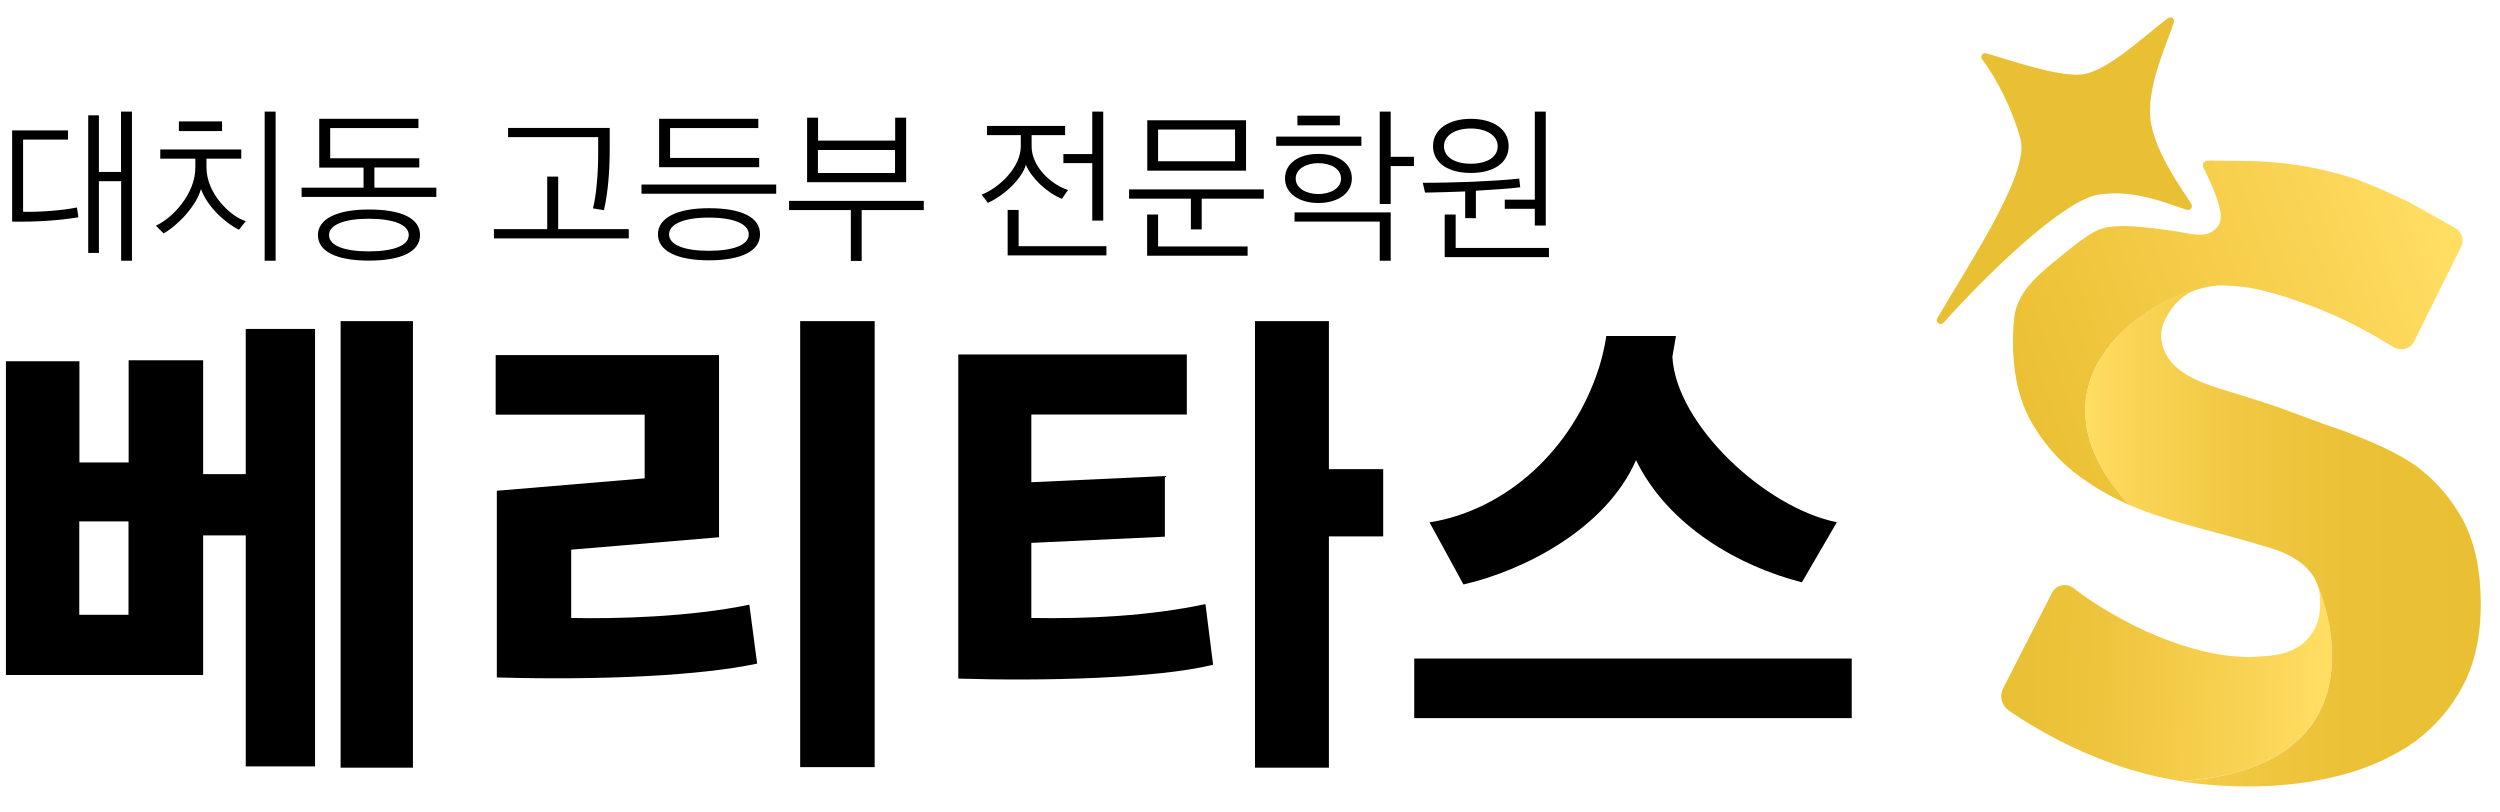
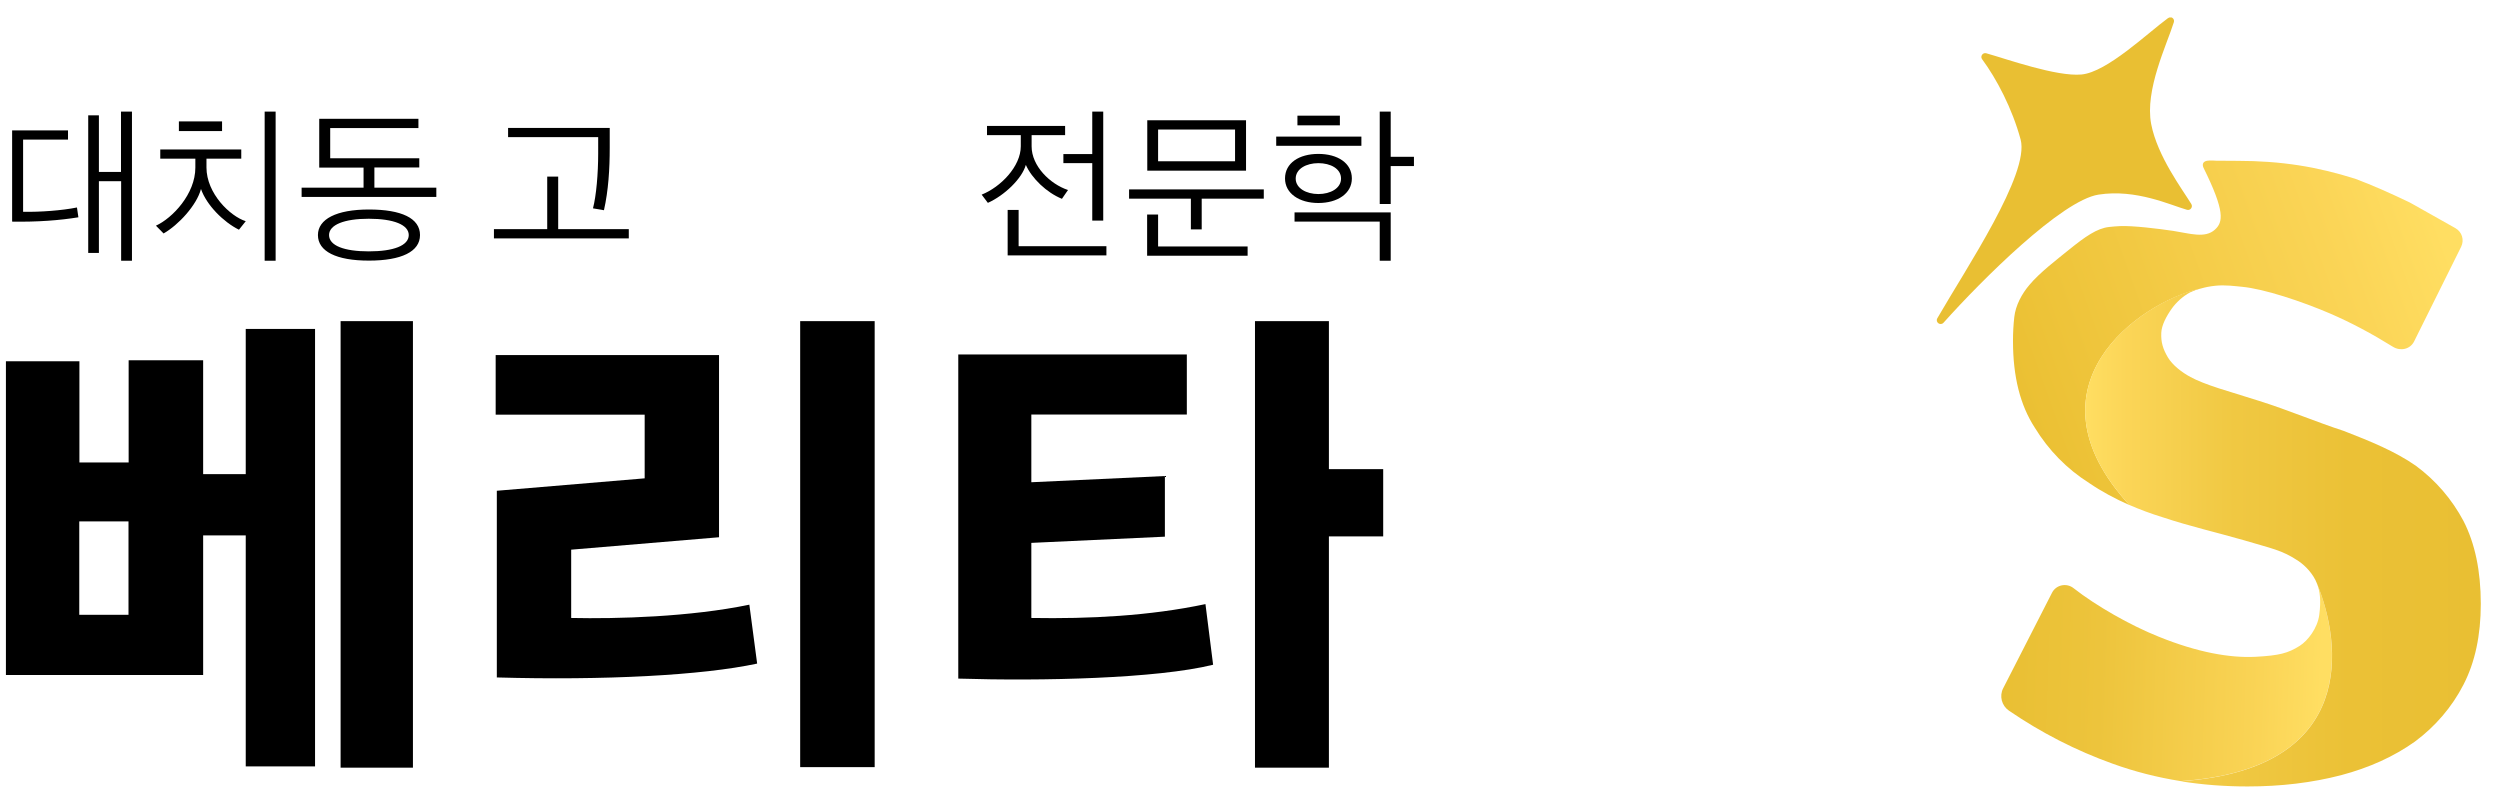
<svg xmlns="http://www.w3.org/2000/svg" xmlns:xlink="http://www.w3.org/1999/xlink" version="1.1" id="Layer_1" x="0px" y="0px" viewBox="0 0 1731.5 562.6" style="enable-background:new 0 0 1731.5 562.6;" xml:space="preserve">
  <style type="text/css">
	.st0{clip-path:url(#SVGID_2_);fill:url(#SVGID_3_);}
	.st1{clip-path:url(#SVGID_5_);fill:url(#SVGID_6_);}
	.st2{clip-path:url(#SVGID_8_);fill:url(#SVGID_9_);}
	.st3{clip-path:url(#SVGID_11_);fill:url(#SVGID_12_);}
</style>
  <g>
    <defs>
      <path id="SVGID_1_" d="M1501.5,12.6c-14.1,10.3-42.2,37.4-59.9,39c-17.2,1.6-51.7-10.7-65.9-14.7c-2.4-0.7-4.4,2.1-2.9,4.1    c10,13.5,20.9,34.2,26.7,55.7c6.3,23.8-37.7,89-57.7,123.7c-1.6,2.8,2.1,5.5,4.3,3.1c27.1-30.3,81.9-84.7,107.3-88.7    c26.1-4.1,49.9,7.3,61.3,10.5c2.3,0.7,4.3-1.9,3-4c-6-9.9-23.5-33-27.8-55.4c-4.5-23.6,10.9-55.1,15.7-70.5    c0.6-1.9-0.9-3.5-2.5-3.5C1502.5,12.1,1502,12.3,1501.5,12.6" />
    </defs>
    <clipPath id="SVGID_2_">
      <use xlink:href="#SVGID_1_" style="overflow:visible;" />
    </clipPath>
    <linearGradient id="SVGID_3_" gradientUnits="userSpaceOnUse" x1="1.728040e-11" y1="562.636" x2="1" y2="562.636" gradientTransform="matrix(176.671 0 0 -176.671 1341.385 99520.336)">
      <stop offset="0" style="stop-color:#E9BF33" />
      <stop offset="1" style="stop-color:#E9BF33" />
    </linearGradient>
    <rect x="1340.2" y="12.1" class="st0" width="178.8" height="213.9" />
  </g>
  <path d="M4.1,467.4V250.2h50.9v70.1h34.1v-70.8h51.6v78.9h29.5V227.8h48v303h-48v-160h-29.5v96.7H4.1z M89.1,361.1H54.9v64.7h34.1  V361.1z M235.9,222.4h50.1v309.3h-50.1V222.4z" />
  <path d="M524.4,459.6c-38,8.2-106,11.7-180.3,9.6V339.9l102.4-8.6v-44.1H343.3v-41.3H498v126.2l-102.4,8.6V428  c32,0.7,82.5-0.7,123.4-9.2L524.4,459.6z M554.2,222.4h51.6v308.9h-51.6V222.4z" />
  <path d="M806.8,371.7l-92.5,4.3V428c40.2,0.7,81.9-1.4,120.6-9.6l5.3,42c-38.8,9.6-118.5,11.4-176.5,9.6V245.5H822v41.6H714.3v46.9  l92.5-4.3V371.7z M920.4,371.5v160.2h-51.2V222.4h51.2v102.5H958v46.6H920.4z" />
-   <path d="M979.5,456.1h303v41.3h-303V456.1z M1160.8,232.6l-2.5,14.4c2.3,46.7,64.1,104.7,113.9,114.7l-24.2,41.6  c-43.4-11-92.5-38.8-114.9-84.6c-20.6,47.3-77.5,76.5-119.5,86.1l-23.5-43c53-8.5,99.2-50.2,117.4-107.3c3.7-11.6,5-21.8,5-21.8  H1160.8z" />
  <g>
    <defs>
      <path id="SVGID_4_" d="M1530.1,111.2c-4.9,0.1-4.9,3-3.9,5.1c15,30.3,13.5,37.6,7.9,42.7c-6.9,6.3-17.3,2.7-29,0.9    c-10.1-1.5-27.9-3.7-36.8-3.3c-2.3,0.1-4.8,0.3-7.5,0.6c-8.5,0.9-16.8,6.9-27.5,15.5c-9.1,7.4-20.5,16-27.7,24.6    c-5.3,6.2-9.6,14.2-10.5,22.3c-0.6,5.3-0.9,10.8-0.9,16.5c0,24.9,5,44.5,15.1,60.1c9.5,15.5,22.1,28.5,37.6,38.3    c8.6,5.9,18,10.9,27.9,15.3c-75.2-82.1,6.7-140.6,49.6-150c2.8-0.8,6.1-1.5,10-1.9c6.7-0.7,13.9,0.3,18.2,0.7    c15.5,1.4,41.7,10.2,60.9,18.4c15.3,6.6,29.4,14.2,43.9,23.2c5.2,3.2,11.9,1.7,14.6-3.7l32.6-65.6c2.3-4.7,0.6-10.3-4-12.9    l-30.2-17c-0.8-0.4-1.5-0.8-2.3-1.2c-12.6-6-24.8-11.5-36.9-16c-13-4.1-26.1-7.3-39.1-9.3c-13.5-2.1-27.6-3.1-42.2-3.1    c-6,0-10.4-0.1-15-0.1C1533.2,111.1,1531.7,111.2,1530.1,111.2" />
    </defs>
    <clipPath id="SVGID_5_">
      <use xlink:href="#SVGID_4_" style="overflow:visible;" />
    </clipPath>
    <linearGradient id="SVGID_6_" gradientUnits="userSpaceOnUse" x1="-1.182343e-11" y1="562.692" x2="1" y2="562.692" gradientTransform="matrix(-293.456 103.956 103.956 293.456 -56799.078 -164946.812)">
      <stop offset="0" style="stop-color:#FFDE62" />
      <stop offset="0.217" style="stop-color:#FBD557" />
      <stop offset="1" style="stop-color:#EBC033" />
    </linearGradient>
    <polygon class="st1" points="1781.8,323.1 1429,448.1 1319,137.7 1671.9,12.8  " />
  </g>
  <g>
    <defs>
      <path id="SVGID_7_" d="M1606.3,426c-1.2,9-7.8,17.7-13.5,21.3c-8.1,5.1-14,6.7-30.6,7.6c-18,0.9-40.3-3.1-67-13.9    c-19.8-7.9-43.6-21.5-59-33.6c-4.9-3.9-12.2-2.4-15,3.2l-33.8,66.1c-2.8,5.4-1,12.1,4,15.5c22.2,15.2,46.3,27.6,72,36.8    c15,5.4,30.6,9.4,46.9,12c123.6-8.3,111-96.5,94.6-136.5C1606.7,409.6,1607.7,415.6,1606.3,426" />
    </defs>
    <clipPath id="SVGID_8_">
      <use xlink:href="#SVGID_7_" style="overflow:visible;" />
    </clipPath>
    <linearGradient id="SVGID_9_" gradientUnits="userSpaceOnUse" x1="1.091394e-11" y1="562.645" x2="1" y2="562.645" gradientTransform="matrix(-228.996 -8.232 -8.232 228.996 6239.374 -128367.734)">
      <stop offset="0" style="stop-color:#FFDE62" />
      <stop offset="0.184" style="stop-color:#FAD456" />
      <stop offset="0.672" style="stop-color:#EDC43C" />
      <stop offset="0.983" style="stop-color:#E9BF33" />
      <stop offset="1" style="stop-color:#E9BF33" />
    </linearGradient>
    <polygon class="st2" points="1633.6,550.1 1379.6,540.9 1384.9,394.7 1638.9,403.8  " />
  </g>
  <g>
    <defs>
      <path id="SVGID_10_" d="M1604.7,404.3c-0.1-0.2-0.2-0.5-0.3-0.7C1604.6,403.8,1604.6,404.1,1604.7,404.3 M1474.7,349.7    c7.4,3.2,15.1,6.1,23.3,8.6c18.6,6.2,37.8,10.6,55.9,15.8c19.2,5.8,26.5,6.7,38.2,14.6c4.5,3.1,10,8.6,12.7,15.6    c0,0.1,0.1,0.2,0.1,0.2c0,0,0,0.1,0,0.1c16.5,39.9,29.1,128.1-94.6,136.5c14.9,2.4,30.4,3.6,46.4,3.6c23.1,0,44.7-2.6,64.7-7.8    c19.6-5.2,36.6-12.9,51.2-23.3c14-10.4,25.6-23.8,33.6-39.4c8-15.5,12-34.2,12-55.9c0-22.8-4-41.9-12-57.5    c-8-15-19.1-28-33.1-38.3c-14.1-9.8-31.1-16.8-49.7-24c-19.1-6.2-38.3-14.4-58.6-20.8c-13.9-4.3-19.4-6-27.9-8.7    c-8.9-2.9-15-5.3-19.8-7.9c-5.8-3.1-12.5-8.2-15.7-13.7c-3.4-5.8-4.8-10.5-4.5-16.9c0.2-5.2,3.5-11.5,7.3-16.8    c2.9-4.1,7.7-8.6,12.7-11.2c2.2-1,4.6-2,7.3-2.8C1481.5,209.2,1399.6,267.7,1474.7,349.7" />
    </defs>
    <clipPath id="SVGID_11_">
      <use xlink:href="#SVGID_10_" style="overflow:visible;" />
    </clipPath>
    <linearGradient id="SVGID_12_" gradientUnits="userSpaceOnUse" x1="9.094947e-12" y1="562.64" x2="1" y2="562.64" gradientTransform="matrix(274.115 0 0 -274.115 1444.18 154600.391)">
      <stop offset="0" style="stop-color:#FFDE62" />
      <stop offset="0.106" style="stop-color:#FBD557" />
      <stop offset="0.378" style="stop-color:#F0C842" />
      <stop offset="0.667" style="stop-color:#EBC136" />
      <stop offset="1" style="stop-color:#E9BF33" />
    </linearGradient>
    <rect x="1399.6" y="199.8" class="st3" width="318.7" height="344.9" />
  </g>
  <path d="M54.3,150.5c-12.9,2.1-28.3,3.3-45.9,3V90.3h38.7v6.4H16v50c12,0.2,26.9-0.9,37.3-3L54.3,150.5z M83.9,180.6v-55.1H68.5  v49.7h-7.4V79.9h7.4v39.2h15.3V77.3h7.6v103.3H83.9z" />
  <path d="M165.5,159.1c-10.7-5.3-22.4-17-26.3-28.2c-3,11.3-15.6,24.9-25.9,30.8l-5.3-5.4c11.4-5.2,27.3-21.9,27.3-40.2v-6.2H111  v-6.4h56.1v6.4H143v6.1c0,18,16.4,33.8,27.2,37.2L165.5,159.1z M123.9,84.1h29.9v6.7h-29.9V84.1z M183.3,77.3h7.6v103.3h-7.6V77.3z" />
  <path d="M259.3,116.1V130h42.9v6.4h-93.3V130h42.9v-13.9h-30.7V82.3h68.7v6.4h-61.1v20.9h61.7v6.4H259.3z M255.5,180.5  c-22.6,0-35.3-6.4-35.3-17.7c0-11,12.8-17.7,35.3-17.7s35.4,6,35.4,17.7C290.9,174.3,278,180.5,255.5,180.5 M227.9,162.8  c0,7.3,10.4,11.3,27.5,11.3c17.2,0,27.7-4,27.7-11.3c0-7.1-10.4-11.3-27.7-11.3C238.4,151.5,227.9,155.7,227.9,162.8" />
  <path d="M342.1,165.1v-6.4H379v-36.4h7.6v36.4h48.9v6.4H342.1z M422.3,102.3c0,14.8-0.9,29.5-4,43.3l-7.6-1.3  c2.3-8.9,3.6-24.1,3.6-38V95h-62.4v-6.4h70.4V102.3z" />
-   <path d="M444.3,127.8h93.3v6.4h-93.3V127.8z M491,180.3c-22.5,0-35.3-6.7-35.3-18c0-11.2,12.8-18.1,35.3-18.1  c22.6,0,35.4,6.2,35.4,18.1C526.4,173.8,513.5,180.3,491,180.3 M456.5,115.8V82.3h68.7v6.4h-61.1v20.7h61.7v6.4H456.5z M463.4,162.3  c0,7.3,10.4,11.4,27.5,11.4c17.2,0,27.7-4.1,27.7-11.4c0-7.2-10.4-11.6-27.7-11.6C473.9,150.7,463.4,155.1,463.4,162.3" />
-   <path d="M589.3,180.7v-35.2h-42.8v-6.4h93.3v6.4h-43v35.2H589.3z M559,126.2V81.5h7.6v15.9h53.4V81.5h7.6v44.7H559z M619.9,103.9  h-53.4v15.9h53.4V103.9z" />
  <path d="M683.5,87.2h54.2v6.4h-23.2v7.8c0,13.6,12.8,26.1,25.2,30.2l-4.2,6.1c-10.6-4.3-20.9-14.2-25-23.5  c-2.7,9.6-14.9,21.2-26.3,26.3l-4.3-5.7c13.1-5.2,27.1-19.5,27.1-33.5v-7.7h-23.4V87.2z M697.9,176.9v-31.5h7.6v25.1h60.8v6.4H697.9  z M736.5,113.1v-6.4h20V77.3h7.6v75.5h-7.6v-39.8H736.5z" />
  <path d="M824.8,158.9v-21.3H782v-6.4h93.3v6.4h-43v21.3H824.8z M794.5,177.1v-28.5h7.6v22.1h62v6.4H794.5z M794.6,83.3H863v34.9  h-68.4V83.3z M855.4,89.7h-53.3v22h53.3V89.7z" />
  <path d="M883.9,94.6h59v6.4h-59V94.6z M913.1,140.6c-13.2,0-23.1-6.6-23.1-17c0-10.7,9.8-17,23.1-17c13.3,0,23.2,6.3,23.2,17  C936.3,134,926.4,140.6,913.1,140.6 M963.2,147.1v33.5h-7.6v-27.1h-59v-6.4H963.2z M913.1,113c-8.3,0-15.7,3.9-15.7,10.7  c0,6.7,7.4,10.7,15.7,10.7c8.4,0,15.7-4,15.7-10.7C928.8,116.8,921.5,113,913.1,113 M898.6,80.1h29.4v6.7h-29.4V80.1z M963.2,115.1  v26.2h-7.6v-64h7.6v31.3h16.1v6.4H963.2z" />
-   <path d="M1014.8,151.2v-18.6c-9.4,0.4-18.2,0.6-27.8,0.8l-1.6-6.8c12.3,0,23.1-0.3,34.3-0.7c12.1-0.6,22.2-1.1,32.5-2.2l0.7,6  c-6.4,0.9-19.1,1.7-30.7,2.4v19H1014.8z M1018.7,119.8c-15.1,0-26.2-6.6-26.2-18.6c0-11.9,11.1-18.9,26.2-18.9  c15.2,0,26.2,7,26.2,18.9C1044.9,113.2,1033.9,119.8,1018.7,119.8 M1018.7,89c-10.8,0-18.6,4.7-18.6,12.3c0,7.7,7.8,12.1,18.6,12.1  c10.9,0,18.6-4.4,18.6-12.1C1037.3,93.9,1029.6,89,1018.7,89 M1000.6,178.1v-29.5h7.6v23.1h64.6v6.4H1000.6z M1063,156.2v-11.6  h-20.8v-6.3h20.8v-61h7.6v78.9H1063z" />
</svg>